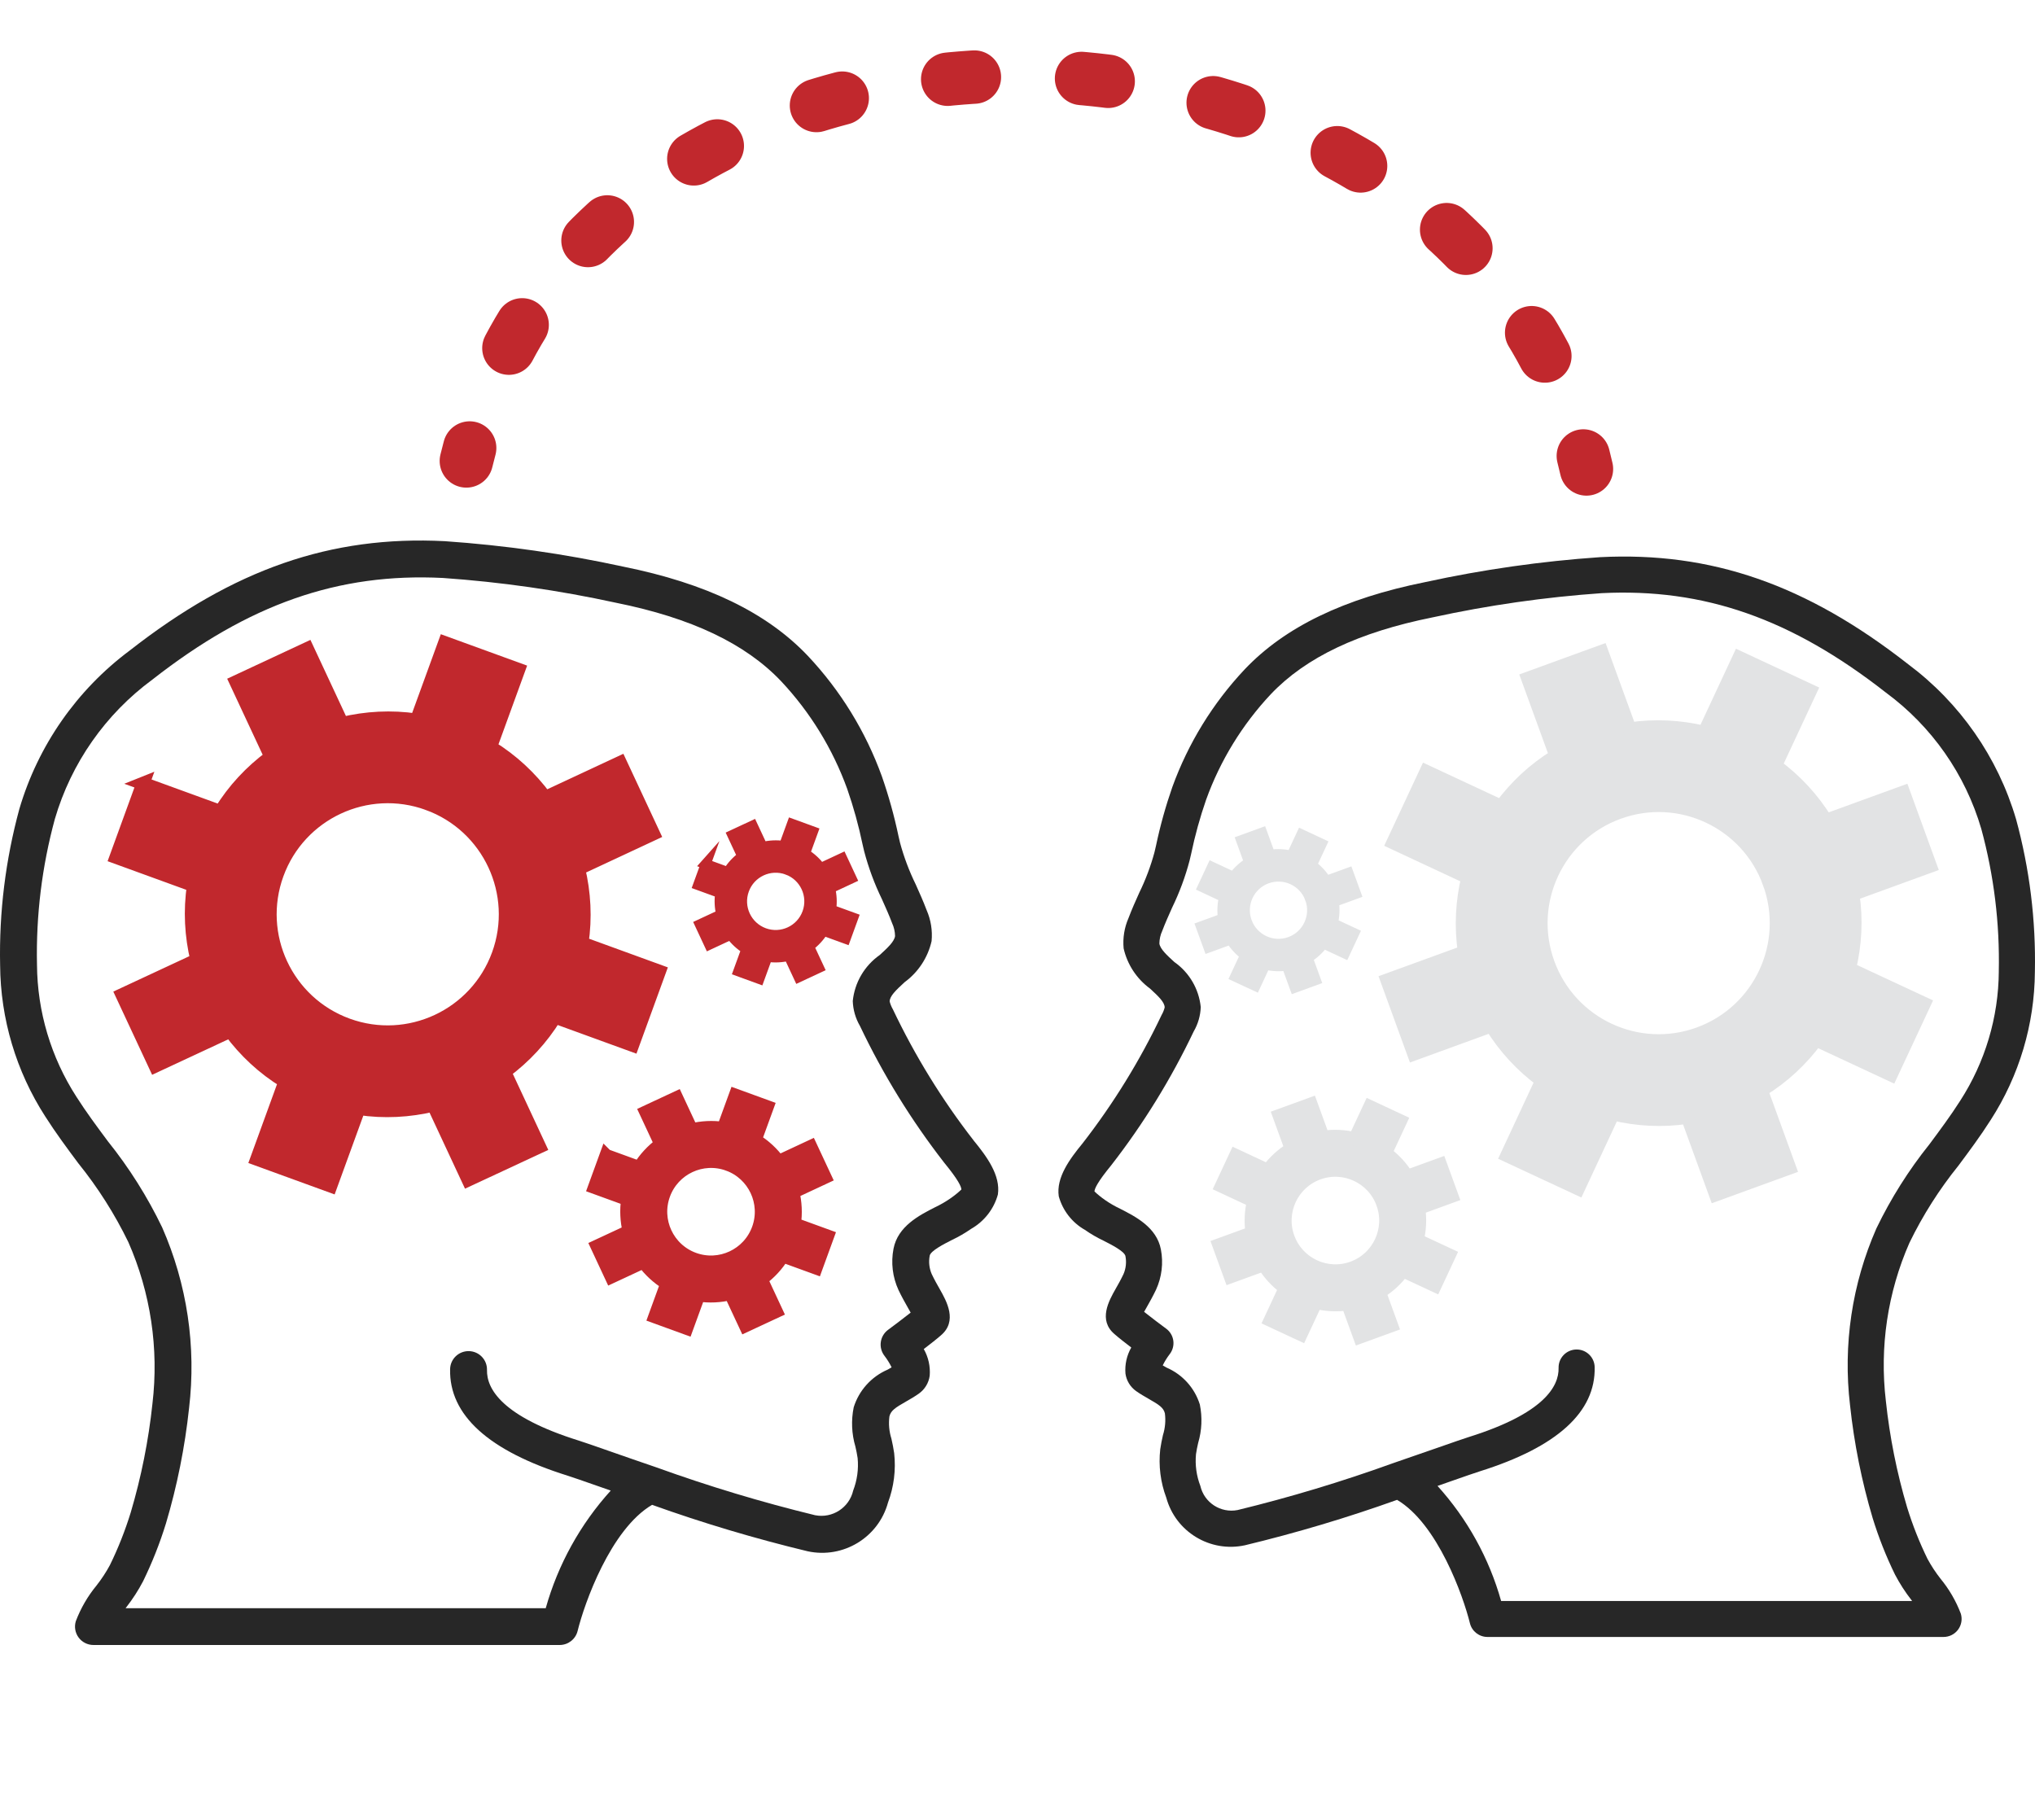
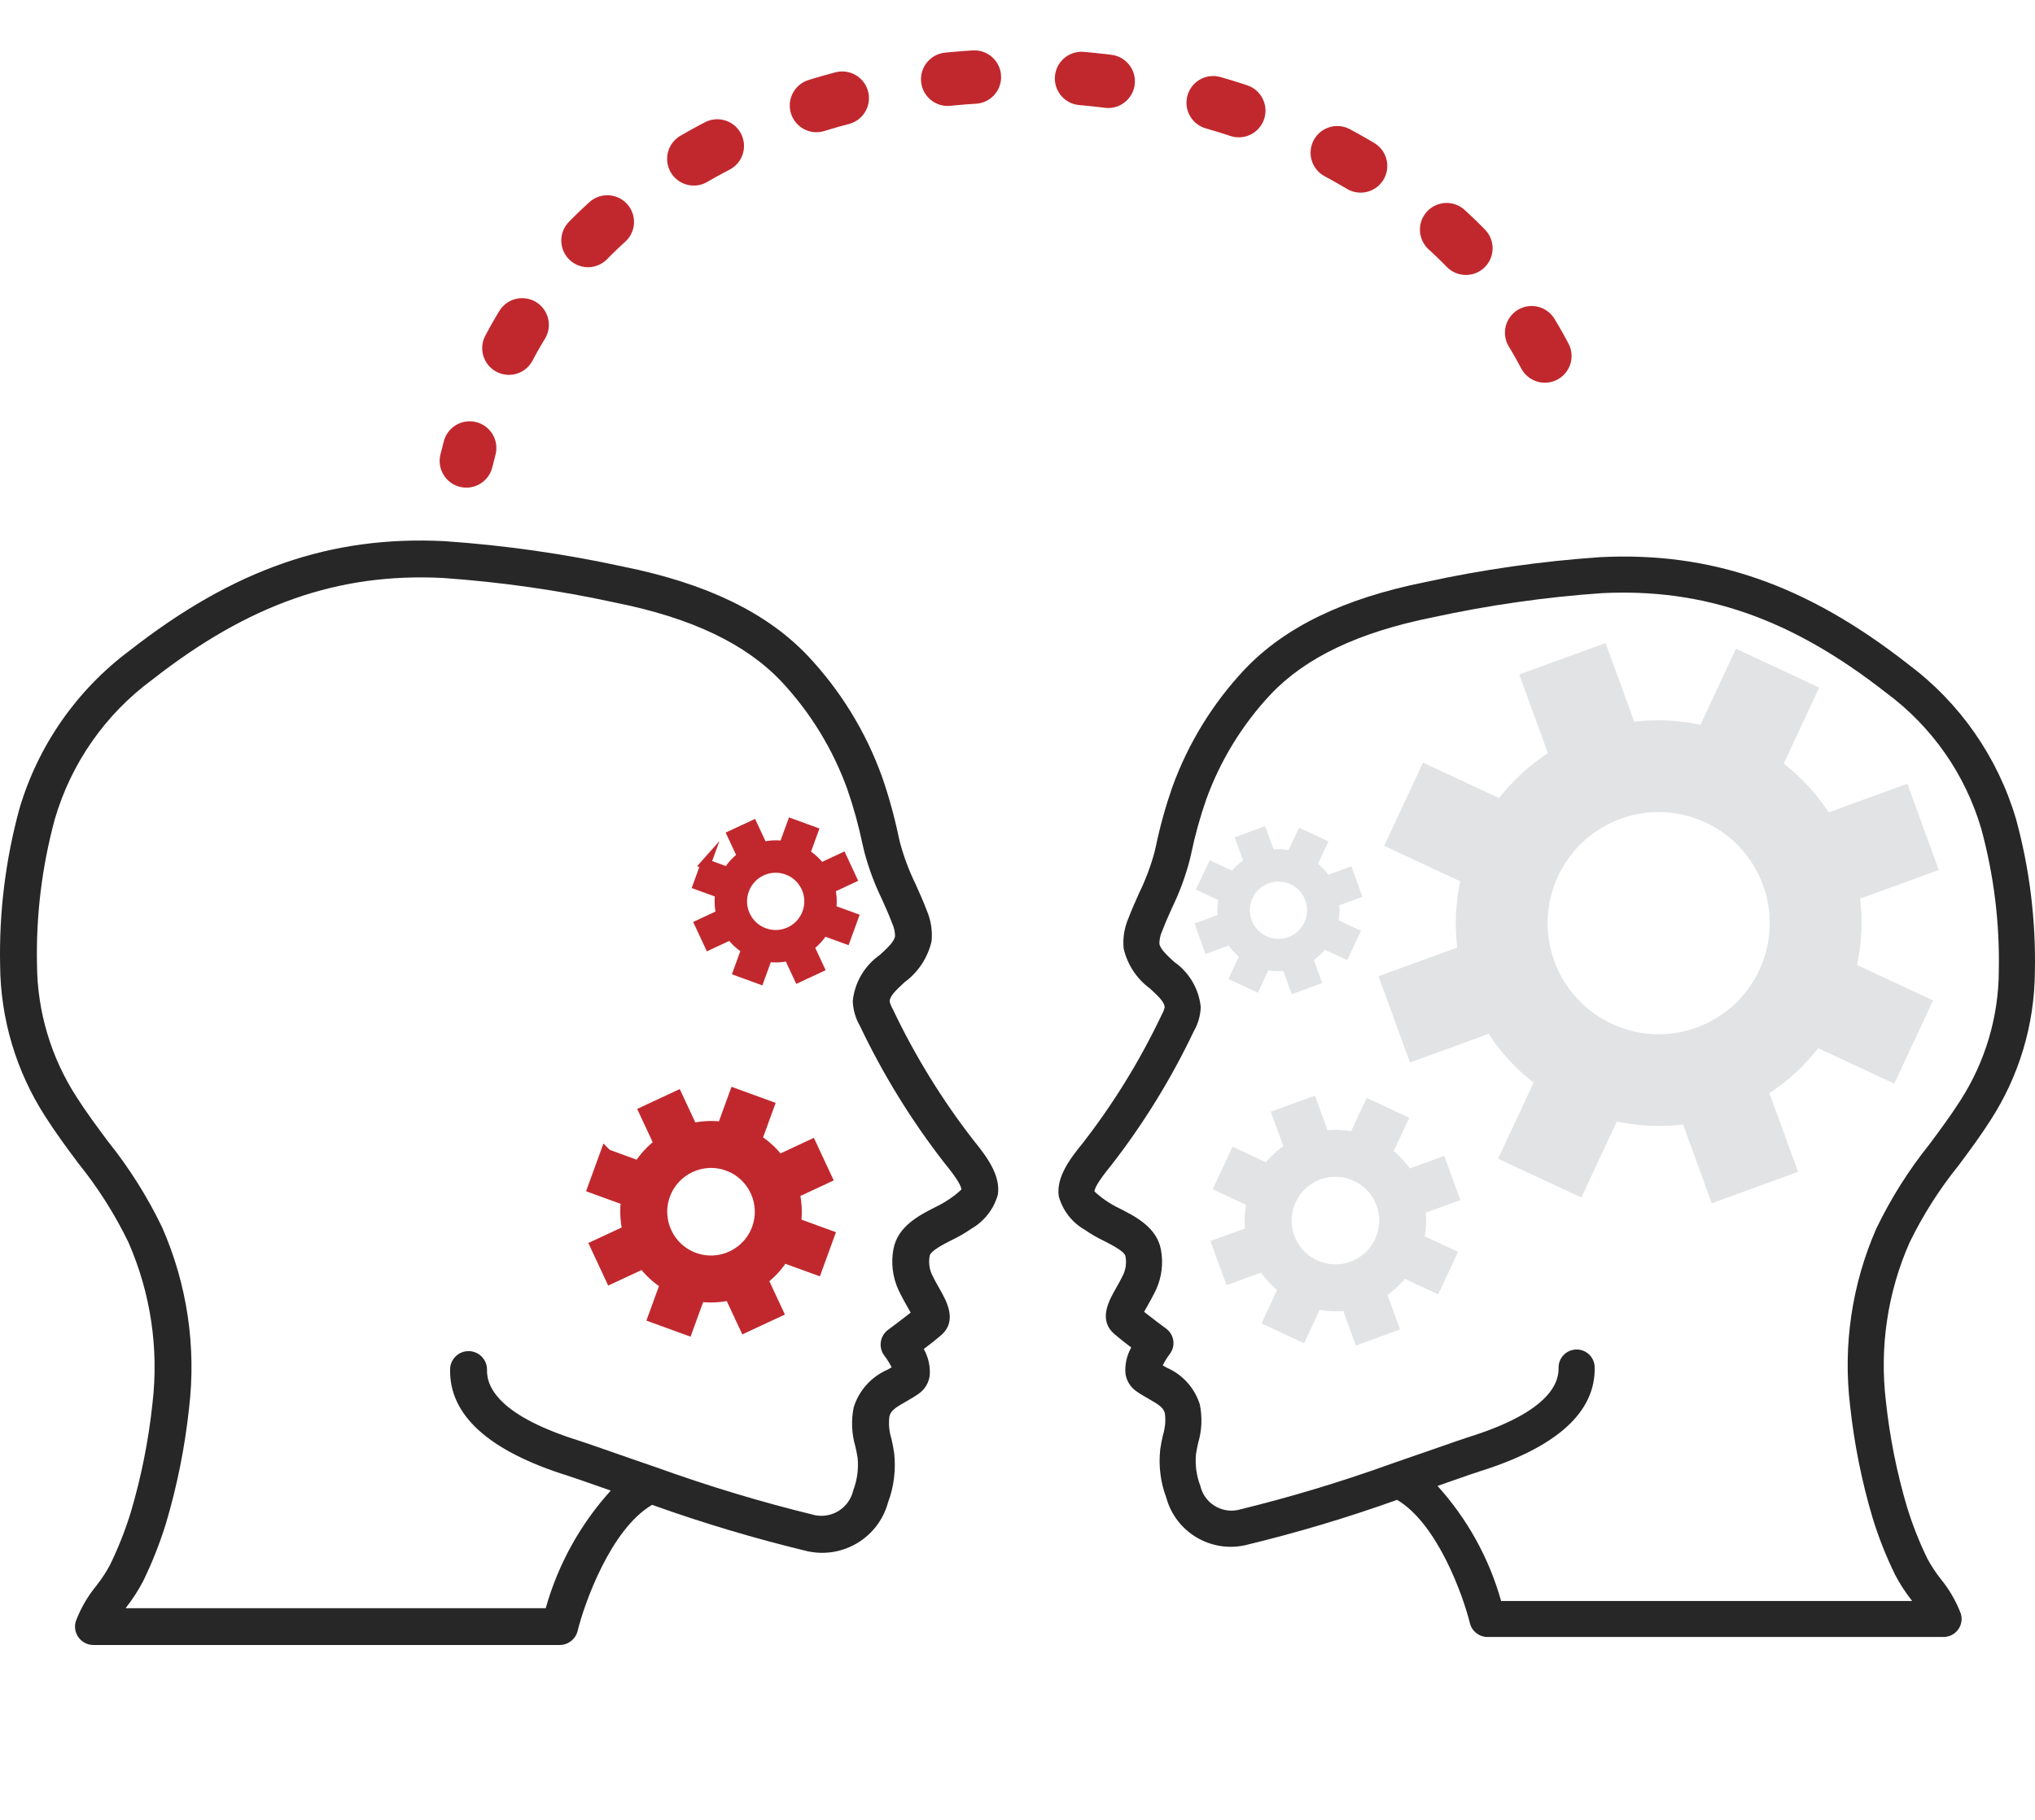
<svg xmlns="http://www.w3.org/2000/svg" id="uuid-3e745505-c1c1-460c-9c3a-da2c7e61d589" viewBox="0 0 152.43 136.306">
  <defs>
    <clipPath id="uuid-bada10bb-8e71-496c-8f38-d00bca06976d">
-       <rect x="14.556" width="134.241" height="136.306" style="fill:none;" />
-     </clipPath>
+       </clipPath>
  </defs>
  <g id="uuid-9a12d300-1674-4775-b56b-2a824c35ecbc">
    <g>
      <g>
        <g style="clip-path:url(#uuid-bada10bb-8e71-496c-8f38-d00bca06976d);">
-           <rect x="14.556" width="134.241" height="136.306" style="fill:#fff; opacity:0;" />
-         </g>
+           </g>
        <g id="uuid-f712af2d-98a7-4314-bd74-63e136d4f569">
          <path d="m72.927,85.426c-2.365-3.045-4.392-6.337-6.046-9.818-.107-.184-.188-.382-.242-.589.004-.396.449-.831,1.126-1.45,1.02-.749,1.735-1.84,2.015-3.072.075-.793-.053-1.591-.372-2.321-.246-.651-.531-1.291-.819-1.931-.489-.998-.881-2.04-1.171-3.112l-.116-.499c-.32-1.521-.737-3.021-1.249-4.489-1.213-3.351-3.098-6.419-5.542-9.016-3.081-3.247-7.607-5.433-13.839-6.686-4.402-.959-8.867-1.596-13.361-1.905-8.523-.435-15.808,2.095-23.601,8.196-3.964,2.957-6.861,7.117-8.258,11.856C.413,64.405-.074,68.348.009,72.3c.028,4.021,1.2,7.951,3.38,11.332.777,1.223,1.639,2.382,2.474,3.503,1.47,1.822,2.728,3.804,3.75,5.908,1.671,3.802,2.295,7.981,1.806,12.104-.293,2.762-.838,5.491-1.628,8.154-.417,1.353-.938,2.672-1.561,3.944-.288.533-.621,1.04-.996,1.517-.661.803-1.187,1.708-1.555,2.68-.128.418-.05.872.21,1.223.26.351.672.559,1.11.559h34.924c.636-.001,1.19-.434,1.342-1.05.511-2.078,2.473-7.618,5.578-9.449,3.819,1.368,7.709,2.529,11.653,3.479,2.657.574,5.301-1.027,6.018-3.645.443-1.182.602-2.451.463-3.705-.049-.361-.127-.722-.206-1.084-.171-.54-.222-1.11-.15-1.672.109-.43.426-.646,1.238-1.107.328-.187.658-.378.967-.597.445-.316.739-.801.813-1.341.056-.695-.1-1.391-.445-1.997.467-.356.977-.756,1.275-1.019,1.281-1.072.432-2.571-.076-3.467-.184-.324-.397-.697-.602-1.128-.189-.435-.242-.917-.151-1.383.069-.363,1.067-.871,1.663-1.174.502-.238.984-.517,1.441-.834.981-.56,1.701-1.484,2.002-2.571.21-1.435-.83-2.845-1.821-4.054Zm-1.729,4.338c-.364.253-.748.475-1.148.664-1.182.602-2.8,1.425-3.123,3.116-.201,1.042-.071,2.12.371,3.084.236.495.479.926.691,1.301.073.127.153.268.223.397-.568.452-1.357,1.043-1.689,1.287-.3.221-.498.554-.548.923-.05.369.052.742.282,1.035.204.266.381.553.529.854-.097.057-.197.114-.295.17-1.22.526-2.15,1.557-2.545,2.823-.199.978-.155,1.989.128,2.946.063.286.128.571.166.856.08.826-.034,1.659-.333,2.434-.295,1.282-1.555,2.1-2.849,1.849-4.017-.978-7.978-2.172-11.867-3.576l-.008-.003c-1.334-.455-2.554-.881-3.544-1.227-1.072-.376-1.883-.658-2.291-.786-5.74-1.798-6.904-3.869-6.87-5.29.018-.761-.586-1.393-1.349-1.411-.763-.018-1.396.585-1.414,1.346-.081,3.443,2.881,6.13,8.803,7.985.393.123,1.172.397,2.207.758.318.112.661.232,1.023.358-2.283,2.522-3.95,5.537-4.87,8.81H9.41c.017-.026.036-.051.055-.076.475-.609.895-1.259,1.253-1.943.682-1.397,1.255-2.846,1.713-4.332.839-2.82,1.418-5.711,1.731-8.637.548-4.612-.148-9.286-2.017-13.539-1.106-2.296-2.469-4.46-4.064-6.448-.804-1.081-1.635-2.199-2.357-3.334-1.905-2.952-2.93-6.385-2.953-9.896-.079-3.684.372-7.36,1.339-10.916,1.224-4.184,3.789-7.851,7.303-10.438,7.232-5.664,13.939-8.006,21.757-7.614,4.359.304,8.689.924,12.958,1.855,5.653,1.136,9.703,3.059,12.379,5.878,2.185,2.327,3.871,5.075,4.955,8.075.472,1.359.856,2.747,1.149,4.155l.117.503c.328,1.245.776,2.455,1.34,3.613.263.589.529,1.177.755,1.779.141.304.216.635.221.969-.059.423-.587.905-1.145,1.415-1.144.803-1.883,2.062-2.023,3.451.023.658.208,1.301.541,1.87,1.727,3.632,3.843,7.067,6.312,10.243,1.063,1.295,1.279,1.799,1.283,2.006-.254.239-.526.459-.813.658Z" style="fill:#272727; fill-rule:evenodd;" />
        </g>
        <path d="m151.008,61.353c-1.367-4.636-4.201-8.705-8.079-11.598-7.624-5.969-14.751-8.444-23.088-8.018-4.397.303-8.765.926-13.071,1.864-6.097,1.225-10.524,3.364-13.538,6.54-2.39,2.541-4.235,5.542-5.421,8.82-.501,1.436-.909,2.903-1.222,4.392l-.114.488c-.284,1.049-.667,2.068-1.145,3.044-.281.626-.561,1.252-.801,1.889-.312.714-.437,1.495-.364,2.27.274,1.206.974,2.272,1.972,3.005.662.606,1.098,1.031,1.102,1.419-.052.202-.132.395-.236.576-1.618,3.405-3.601,6.625-5.915,9.604-.97,1.182-1.987,2.561-1.782,3.966.294,1.064.998,1.968,1.958,2.515.447.31.918.583,1.409.816.583.296,1.56.794,1.627,1.149.089.456.037.927-.148,1.353-.201.422-.409.787-.589,1.104-.496.876-1.327,2.342-.074,3.391.292.258.791.649,1.247.997-.338.593-.49,1.273-.435,1.953.073.528.361,1.002.796,1.311.302.214.625.4.946.584.794.452,1.105.663,1.211,1.083.071.549.021,1.107-.146,1.635-.078.354-.154.707-.202,1.06-.136,1.227.019,2.468.453,3.624.701,2.561,3.287,4.128,5.887,3.566,3.859-.929,7.664-2.065,11.4-3.403,3.038,1.791,4.957,7.211,5.457,9.243.149.603.691,1.027,1.313,1.027h34.165c.428-0.0.831-.203,1.086-.547.255-.344.331-.788.206-1.197-.361-.951-.875-1.836-1.522-2.621-.366-.466-.692-.963-.974-1.484-.609-1.244-1.119-2.535-1.527-3.858-.773-2.605-1.306-5.275-1.593-7.977-.478-4.034.132-8.121,1.767-11.841,1-2.059,2.231-3.997,3.669-5.78.817-1.097,1.66-2.231,2.42-3.427,2.133-3.308,3.28-7.152,3.307-11.086.081-3.866-.395-7.723-1.413-11.454Zm-1.289,11.416c-.023,3.435-1.025,6.793-2.889,9.681-.706,1.11-1.519,2.204-2.305,3.262-1.56,1.946-2.894,4.062-3.976,6.308-1.828,4.161-2.509,8.733-1.973,13.245.306,2.862.873,5.69,1.693,8.449.448,1.454,1.008,2.871,1.676,4.238.351.669.761,1.305,1.226,1.901.019.024.037.049.054.074h-30.785c-.9-3.201-2.531-6.151-4.764-8.618.354-.123.689-.24,1-.35,1.012-.354,1.775-.621,2.159-.742,5.793-1.815,8.691-4.443,8.612-7.811-.017-.745-.637-1.335-1.383-1.317-.746.018-1.337.636-1.32,1.38.033,1.39-1.106,3.416-6.721,5.175-.399.126-1.192.402-2.241.769-.969.339-2.162.755-3.467,1.201l-.008.003c-3.804,1.374-7.679,2.542-11.609,3.499-1.266.245-2.498-.555-2.787-1.809-.292-.758-.404-1.573-.326-2.381.037-.279.1-.558.162-.838.277-.936.32-1.925.125-2.881-.387-1.239-1.297-2.247-2.49-2.762-.096-.055-.194-.11-.289-.166.144-.295.318-.575.517-.836.225-.287.325-.652.276-1.013-.049-.361-.242-.687-.536-.903-.325-.239-1.097-.817-1.652-1.259.069-.126.146-.263.218-.388.207-.366.445-.788.676-1.272.432-.944.559-1.998.363-3.017-.315-1.654-1.899-2.459-3.055-3.048-.392-.185-.767-.402-1.123-.649-.281-.195-.547-.41-.796-.644.004-.203.215-.696,1.255-1.963,2.415-3.108,4.485-6.467,6.175-10.021.325-.557.507-1.185.529-1.829-.137-1.359-.86-2.591-1.979-3.376-.546-.499-1.062-.971-1.12-1.384.005-.328.079-.651.216-.948.222-.588.482-1.164.739-1.74.551-1.133.99-2.316,1.31-3.534l.115-.492c.287-1.377.663-2.735,1.124-4.065,1.06-2.935,2.709-5.623,4.847-7.9,2.618-2.758,6.58-4.639,12.11-5.751,4.176-.911,8.412-1.517,12.676-1.815,7.649-.384,14.21,1.908,21.284,7.449,3.437,2.531,5.947,6.119,7.145,10.211.946,3.479,1.387,7.075,1.31,10.679Z" style="fill:#272727;" />
        <g>
-           <path d="m118.832,35.128c-.074-.327-.153-.651-.235-.972" style="fill:none; stroke:#c1282d; stroke-linecap:round; stroke-linejoin:round; stroke-width:4px;" />
          <path d="m115.717,26.668C100.738-1.735,48.827-1.911,36.436,29.745" style="fill:none; stroke:#c1282d; stroke-dasharray:0 0 2.008 8.033; stroke-linecap:round; stroke-linejoin:round; stroke-width:4px;" />
          <path d="m35.18,33.559c-.087.32-.169.643-.248.969" style="fill:none; stroke:#c1282d; stroke-linecap:round; stroke-linejoin:round; stroke-width:4px;" />
        </g>
      </g>
      <g>
-         <path d="m10.711,58.688l-2.011,5.524,5.803,2.112c-.286,1.897-.177,3.785.255,5.585l-5.607,2.612,2.485,5.327,5.609-2.614c1.099,1.487,2.479,2.784,4.11,3.78l-2.113,5.807,5.525,2.011,2.113-5.807c1.89.286,3.78.179,5.578-.254l2.615,5.607,5.331-2.482-2.614-5.607c1.486-1.101,2.78-2.483,3.781-4.113l5.802,2.112,2.011-5.524-5.802-2.112c.283-1.896.179-3.784-.253-5.58l5.608-2.618-2.485-5.325-5.61,2.617c-1.101-1.488-2.481-2.786-4.111-3.785l2.112-5.802-5.525-2.011-2.112,5.802c-1.891-.282-3.782-.175-5.579.256l-2.617-5.609-5.329,2.486,2.616,5.606c-1.487,1.098-2.784,2.476-3.784,4.111l-5.803-2.112Zm21.349,1.513c4.574,1.665,6.934,6.73,5.27,11.303-1.666,4.577-6.73,6.938-11.303,5.273-4.576-1.666-6.936-6.728-5.27-11.305,1.665-4.573,6.727-6.936,11.303-5.271Z" style="fill:#c1282d; stroke:#c1282d; stroke-miterlimit:10;" />
        <path d="m52.864,64.72l-.574,1.578,1.658.604c-.082.542-.051,1.081.073,1.596l-1.602.746.71,1.522,1.603-.747c.314.425.708.795,1.174,1.08l-.604,1.659,1.578.575.604-1.659c.54.082,1.08.051,1.594-.072l.747,1.602,1.523-.709-.747-1.602c.424-.315.794-.709,1.08-1.175l1.658.603.574-1.578-1.658-.603c.081-.542.051-1.081-.072-1.594l1.602-.748-.71-1.521-1.603.748c-.315-.425-.709-.796-1.175-1.082l.603-1.658-1.578-.575-.603,1.658c-.54-.081-1.081-.05-1.594.073l-.748-1.602-1.523.71.747,1.602c-.425.314-.795.707-1.081,1.175l-1.658-.604Zm6.1.432c1.307.476,1.981,1.923,1.506,3.229-.476,1.308-1.923,1.982-3.229,1.507-1.307-.476-1.982-1.922-1.506-3.23.476-1.307,1.922-1.982,3.229-1.506Z" style="fill:#c1282d; stroke:#c1282d; stroke-miterlimit:10; stroke-width:.75px;" />
        <path d="m45.402,86.568l-.862,2.368,2.487.905c-.122.813-.076,1.622.109,2.394l-2.403,1.119,1.065,2.283,2.404-1.12c.471.637,1.063,1.193,1.762,1.62l-.906,2.489,2.368.862.906-2.489c.81.122,1.62.077,2.39-.109l1.121,2.403,2.285-1.064-1.12-2.403c.637-.472,1.191-1.064,1.62-1.763l2.486.905.862-2.368-2.486-.905c.121-.813.077-1.622-.108-2.392l2.403-1.122-1.065-2.282-2.404,1.122c-.472-.638-1.063-1.194-1.762-1.622l.905-2.486-2.368-.862-.905,2.486c-.81-.121-1.621-.075-2.391.11l-1.121-2.404-2.284,1.066,1.121,2.402c-.637.471-1.193,1.061-1.622,1.762l-2.487-.905Zm9.149.649c1.96.713,2.972,2.884,2.259,4.844-.714,1.962-2.884,2.973-4.844,2.26-1.961-.714-2.972-2.884-2.258-4.845.713-1.96,2.883-2.973,4.844-2.259Z" style="fill:#c1282d; stroke:#c1282d; stroke-miterlimit:10;" />
      </g>
      <g>
        <path d="m136.77,61.462c-1-1.635-2.297-3.013-3.784-4.111l2.616-5.606-5.329-2.486-2.617,5.609c-1.797-.431-3.688-.538-5.579-.256l-2.112-5.802-5.525,2.011,2.112,5.802c-1.63.999-3.01,2.297-4.111,3.785l-5.61-2.617-2.485,5.325,5.608,2.618c-.431,1.796-.535,3.684-.253,5.58l-5.802,2.112,2.011,5.524,5.802-2.112c1.001,1.631,2.295,3.012,3.781,4.113l-2.614,5.607,5.331,2.482,2.615-5.607c1.797.433,3.688.539,5.578.254l2.113,5.807,5.525-2.011-2.113-5.807c1.631-.996,3.012-2.293,4.11-3.78l5.609,2.614,2.485-5.327-5.607-2.612c.432-1.8.54-3.688.255-5.585l5.803-2.112-2.011-5.524-5.803,2.112Zm-4.242,4.672c1.666,4.577-.694,9.64-5.27,11.305-4.574,1.665-9.637-.696-11.303-5.273-1.665-4.573.696-9.638,5.27-11.303,4.576-1.666,9.638.697,11.303,5.271Z" style="fill:#e2e3e4; stroke:#e2e3e4; stroke-miterlimit:10;" />
        <path d="m99.343,65.985c-.286-.467-.656-.861-1.081-1.175l.747-1.602-1.523-.71-.748,1.602c-.513-.123-1.054-.154-1.594-.073l-.603-1.658-1.578.575.603,1.658c-.466.285-.86.656-1.175,1.082l-1.603-.748-.71,1.521,1.602.748c-.123.513-.153,1.053-.072,1.594l-1.658.603.574,1.578,1.658-.603c.286.466.656.86,1.08,1.175l-.747,1.602,1.523.709.747-1.602c.514.124,1.054.154,1.594.072l.604,1.659,1.578-.575-.604-1.659c.466-.284.86-.655,1.174-1.08l1.603.747.71-1.522-1.602-.746c.123-.514.154-1.054.073-1.596l1.658-.604-.574-1.578-1.658.604Zm-1.212,1.335c.476,1.308-.198,2.754-1.506,3.23-1.307.476-2.753-.199-3.229-1.507-.476-1.307.199-2.754,1.506-3.229,1.307-.476,2.754.199,3.229,1.506Z" style="fill:#e2e3e4; stroke:#e2e3e4; stroke-miterlimit:10; stroke-width:.75px;" />
        <path d="m105.396,88.135c-.429-.701-.984-1.291-1.622-1.762l1.121-2.402-2.284-1.066-1.121,2.404c-.77-.185-1.581-.231-2.391-.11l-.905-2.486-2.368.862.905,2.486c-.699.428-1.29.984-1.762,1.622l-2.404-1.122-1.065,2.282,2.403,1.122c-.185.77-.229,1.579-.108,2.392l-2.486.905.862,2.368,2.486-.905c.429.699.984,1.291,1.62,1.763l-1.12,2.403,2.285,1.064,1.121-2.403c.77.185,1.581.231,2.39.109l.906,2.489,2.368-.862-.906-2.489c.699-.427,1.291-.983,1.762-1.62l2.404,1.12,1.065-2.283-2.403-1.119c.185-.771.232-1.581.109-2.394l2.487-.905-.862-2.368-2.487.905Zm-1.818,2.002c.714,1.962-.297,4.131-2.258,4.845-1.96.713-4.13-.298-4.844-2.26-.713-1.96.298-4.131,2.259-4.844,1.961-.714,4.131.299,4.844,2.259Z" style="fill:#e2e3e4; stroke:#e2e3e4; stroke-miterlimit:10;" />
      </g>
    </g>
  </g>
</svg>